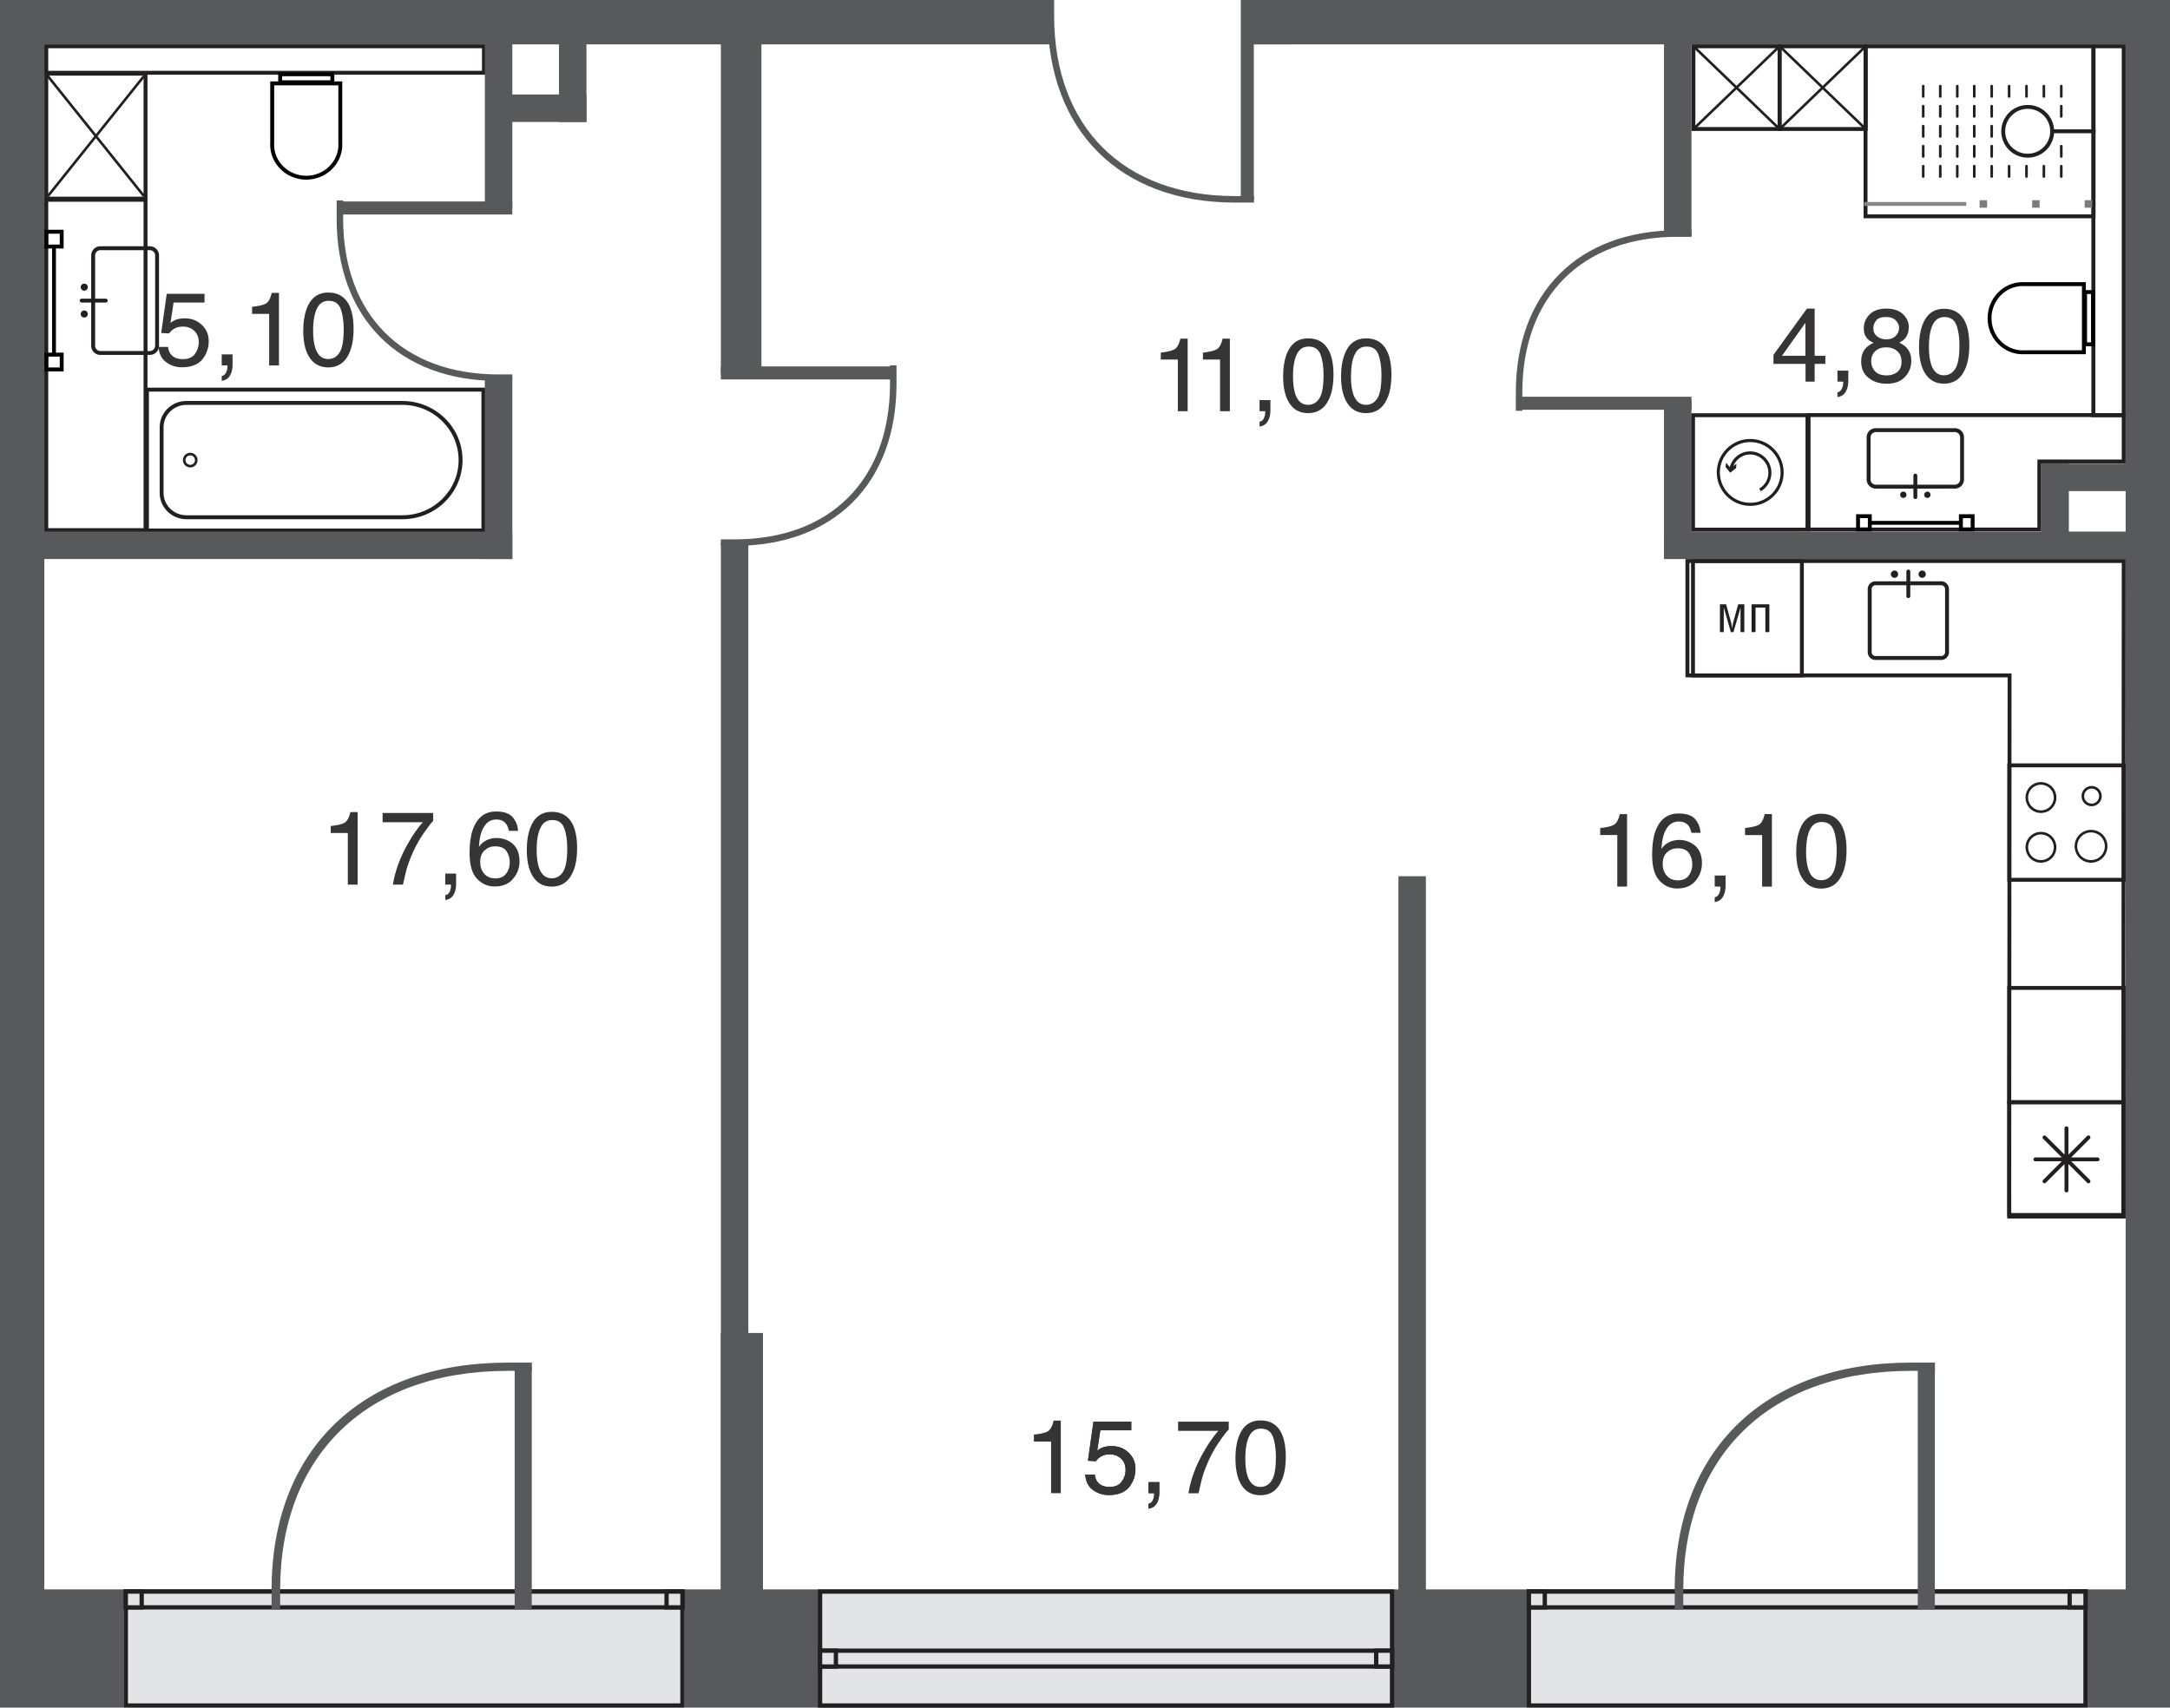
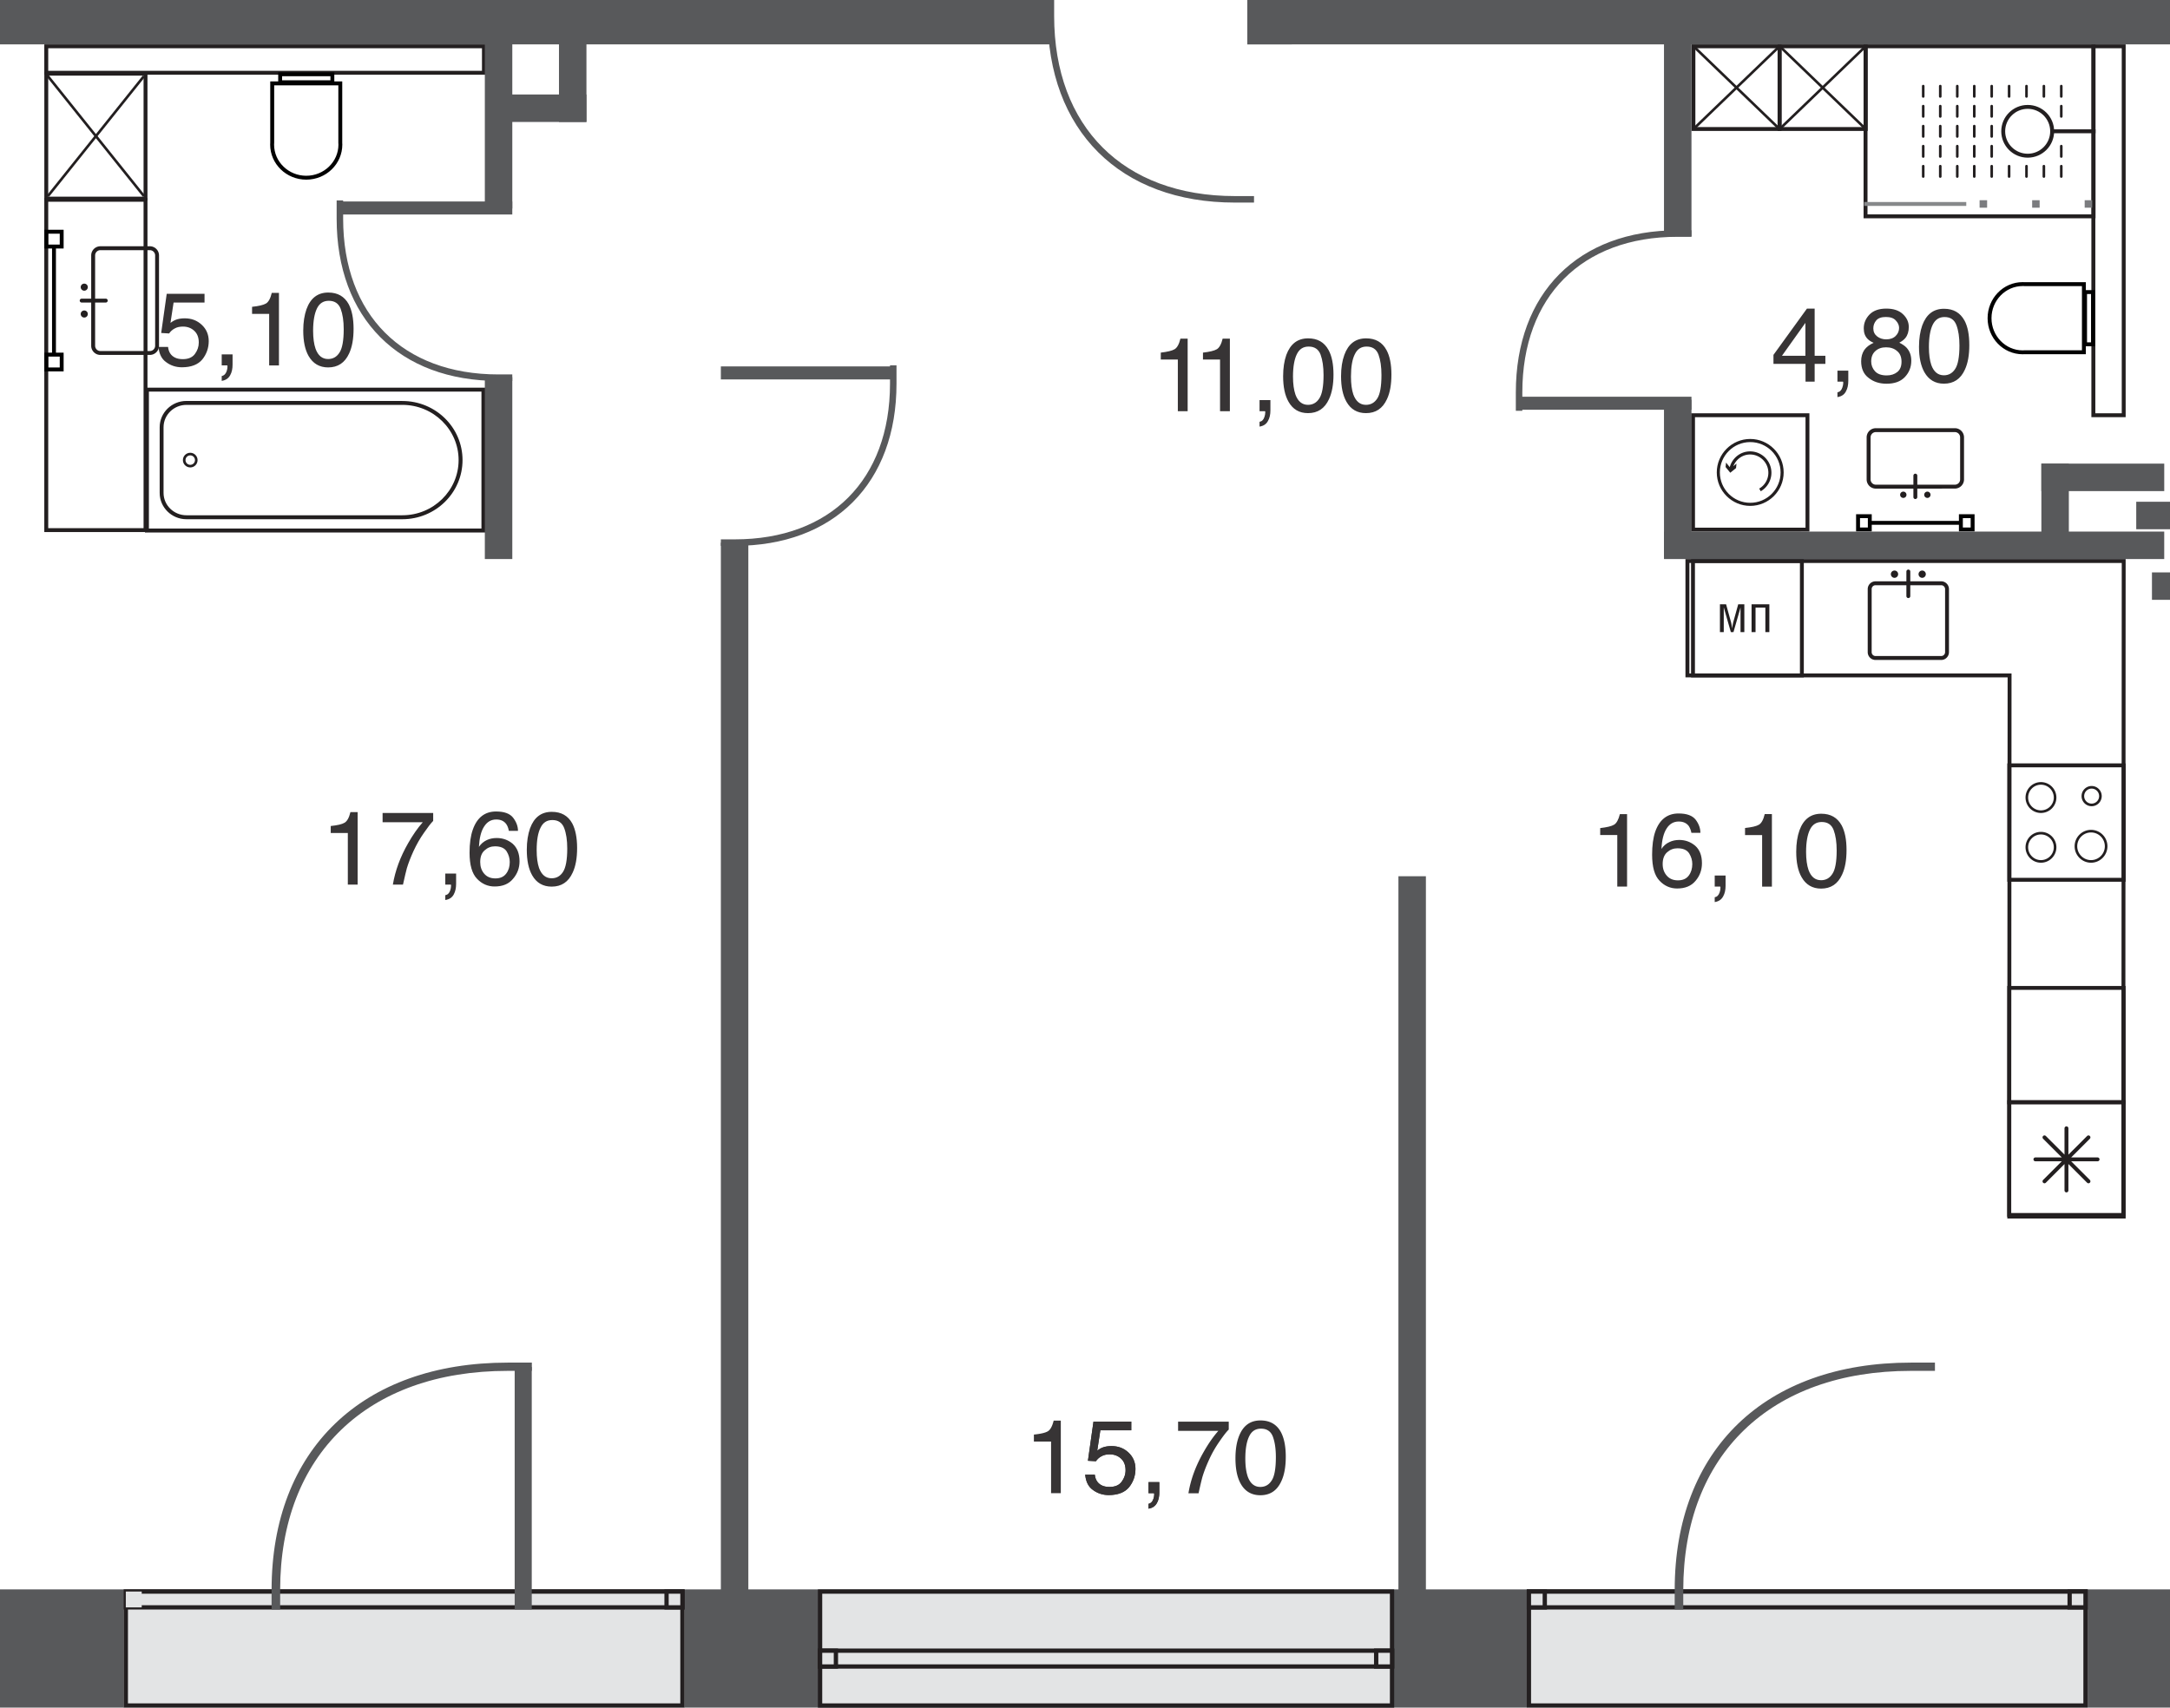
<svg xmlns="http://www.w3.org/2000/svg" version="1.1" viewBox="2300.13 2276.569 1420.028 1117.65" style="background:#E0E0E0">
  <path fill="none" stroke-width="0" d="M2300.13 2276.569h1420.028v1117.65H2300.13z" />
  <path fill="none" stroke-width="0" d="M3691.138 3316.797H2329.12V2305.588h1362.02v1011.209z" />
  <clipPath id="a">
    <path fill="none" stroke-width="0" d="M2300.13 2276.569h1420.028v1117.65H2300.13z" />
  </clipPath>
  <g data-name="Layer 154" clip-path="url(#a)">
    <g data-name="У">
      <path d="M3688.588 2308.138v238.912h-17.296v-238.912h17.296Zm2.55-2.55h-22.428v244.002h22.428v-244.002Z" fill="#231f20" stroke-width="0" />
      <path d="M3623.76 2463.76c.335 0 .986.053 1.185.053h37.594v42.012h-37.793s-.65.053-.986.053c-11.24 0-20.414-9.446-20.414-21.054s9.173-21.042 20.414-21.042v-.021Zm0-2.55c-12.69 0-22.964 10.559-22.964 23.614 0 13.046 10.275 23.604 22.964 23.604.388 0 1.185-.052 1.185-.052h40.144v-47.113h-40.144s-.797-.053-1.186-.053Z" fill="#010101" stroke-width="0" />
      <path d="M3668.49 2468.998v31.621h-2.635v-31.621h2.635Zm2.54-2.55h-7.756v36.743h7.756v-36.744Z" fill="#010101" stroke-width="0" />
-       <path d="M3635.934 2549.506h52.654v27.802h-55.205v44.53H3484.92v-72.332h151.015Zm0-2.55h-153.555v77.433h153.555v-44.53h55.204v-32.903h-55.204Z" fill="#231f20" stroke-width="0" />
      <path d="M3579.365 2559.361c1.9 0 3.453 1.553 3.453 3.453v27.518a3.449 3.449 0 0 1-3.453 3.453h-51.689a3.442 3.442 0 0 1-3.453-3.453v-27.518c0-1.9 1.522-3.453 3.453-3.453h51.689Zm0-2.55h-51.689c-3.348 0-6.035 2.687-6.035 6.003v27.518a6.013 6.013 0 0 0 6.035 6.025l51.689-.021a6.002 6.002 0 0 0 6.003-6.004v-27.518a6.002 6.002 0 0 0-6.003-6.003Zm-31.653 43.576a2.076 2.076 0 0 0-2.057-2.068c-1.166 0-2.1.934-2.1 2.068 0 1.154.935 2.057 2.1 2.057a2.054 2.054 0 0 0 2.057-2.057Zm15.742 0c0-1.134-.934-2.068-2.067-2.068s-2.068.934-2.068 2.068c0 1.154.934 2.057 2.068 2.057s2.067-.903 2.067-2.057Z" fill="#231f20" stroke-width="0" />
      <path fill="none" stroke="#231f20" stroke-linecap="round" stroke-miterlimit="24.061" stroke-width="2.55" d="M3553.515 2601.908v-14.063" />
      <path d="M3522.44 2615.668v6.14h-5.133v-6.14h5.132Zm2.539-2.55h-10.243v11.271h10.243v-11.272Zm64.745 2.55v6.14h-5.122v-6.14h5.122Zm2.55-2.55h-10.243v11.271h10.243v-11.272Z" fill="#010101" stroke-width="0" />
      <path fill="none" stroke="#010101" stroke-linecap="round" stroke-linejoin="round" stroke-width="2.55" d="M3524.675 2618.753h57.356" />
      <path d="M2615.531 2308.138v14.778h-283.842v-14.778h283.842Zm2.571-2.55h-288.984v19.878h288.984v-19.878Z" fill="#231f20" stroke-width="0" />
      <path d="M2521.537 2332.424v37.772s.063.65.063.987c0 11.271-9.457 20.413-21.064 20.413s-21.043-9.142-21.043-20.413c0-.336.063-.987.063-1.186v-37.573h41.98Zm2.55-2.571h-47.113v40.144s-.052.787-.052 1.186c0 12.688 10.59 22.963 23.614 22.963 13.045 0 23.603-10.275 23.603-22.963 0-.4-.052-1.186-.052-1.186v-40.144Z" fill="#010101" stroke-width="0" />
      <path d="M2516.352 2326.452v2.666h-31.622v-2.666h31.622Zm2.55-2.55h-36.712v7.766h36.712v-7.766Z" fill="#010101" stroke-width="0" />
      <path d="M2394.083 2408.608v213.63h-62.394v-213.63h62.394Zm2.55-2.55h-67.515v218.73h67.515v-218.73Z" fill="#231f20" stroke-width="0" />
      <path d="M2398.187 2440.293c1.9 0 3.463 1.554 3.463 3.453v59.109c0 1.9-1.563 3.453-3.463 3.453h-32.357a3.449 3.449 0 0 1-3.453-3.453v-59.109c0-1.9 1.532-3.453 3.453-3.453h32.357Zm0-2.55h-32.357c-3.337 0-6.024 2.687-6.024 6.003v59.11c0 3.315 2.687 6.002 6.024 6.002h32.357a6.009 6.009 0 0 0 6.003-6.003v-59.109a6.002 6.002 0 0 0-6.003-6.003Zm-42.915 42.033a2.296 2.296 0 0 1 2.32 2.299 2.294 2.294 0 0 1-2.32 2.319 2.313 2.313 0 0 1-2.32-2.32c0-1.28 1.05-2.298 2.32-2.298Zm0-17.579c1.301 0 2.32 1.028 2.32 2.298s-1.019 2.32-2.32 2.32c-1.27 0-2.32-1.05-2.32-2.32 0-1.28 1.05-2.298 2.32-2.298Z" fill="#231f20" stroke-width="0" />
      <path fill="none" stroke="#231f20" stroke-linecap="round" stroke-miterlimit="24.061" stroke-width="2.55" d="M2353.572 2473.3h15.774" />
      <path d="M2339.225 2509.929v7.137h-7.535v-7.106l7.535-.031Zm2.54-2.55h-12.626v12.258h12.626v-12.258Zm-2.54-77.875v7.137h-7.535v-7.137h7.535Zm2.54-2.55h-12.626v12.258h12.626v-12.258Z" fill="#010101" stroke-width="0" />
      <path fill="none" stroke="#010101" stroke-linecap="round" stroke-linejoin="round" stroke-width="2.55" d="M2335.457 2507.777v-68.565" />
      <path d="M2615.185 2532.86v89.63h-217.617v-89.63h217.617Zm2.582-2.57h-222.781v94.781h222.78v-94.781Z" fill="#231f20" stroke-width="0" />
      <path d="M2563.433 2541.55c20.298 0 36.807 16.195 36.807 36.125s-16.51 36.124-36.807 36.124h-141.317c-8.239 0-14.956-6.57-14.956-14.64v-42.968c0-8.07 6.717-14.64 14.956-14.64h141.317Zm0-2.57h-141.317c-9.656 0-17.496 7.703-17.496 17.211v42.978c0 9.477 7.84 17.212 17.496 17.212h141.317c21.746 0 39.378-17.328 39.378-38.706 0-21.368-17.632-38.664-39.378-38.664v-.032Z" fill="#231f20" stroke-width="0" />
      <path d="M2424.635 2581.642c2.172 0 3.935-1.752 3.935-3.935s-1.752-3.968-3.935-3.968-3.968 1.753-3.968 3.968c0 2.151 1.785 3.935 3.968 3.935Z" fill="none" stroke="#231f20" stroke-miterlimit="24.061" stroke-width="1.7" />
      <path d="M3668.878 2308.138v108.74h-146.67v-108.74h146.67Zm2.55-2.55h-151.791v113.841h151.791v-113.841Z" fill="#231f20" stroke-width="0" />
      <path d="M3649.01 2392.11v-6.8m0-6.308v-6.801m0-19.416v-6.77m0-6.307v-6.801m-11.386 59.203v-6.8m0-45.602v-6.801m-11.377 59.203v-6.8m0-45.602v-6.801m-11.377 59.203v-6.8m0-45.602v-6.801m-11.387 59.203v-6.8m0-6.308v-6.801m0-6.308v-6.8m0-6.308v-6.77m0-6.307v-6.801m-11.408 59.203v-6.8m0-6.308v-6.801m0-6.308v-6.8m0-6.308v-6.77m0-6.307v-6.801m-11.125 59.203v-6.8m0-6.308v-6.801m0-6.308v-6.8m0-6.308v-6.77m0-6.307v-6.801m-11.125 59.203v-6.8m0-6.308v-6.801m0-6.308v-6.8m0-6.308v-6.77m0-6.307v-6.801m-11.157 59.203v-6.8m0-6.308v-6.801m0-6.308v-6.8m0-6.308v-6.77m0-6.307v-6.801" fill="none" stroke="#231f20" stroke-linecap="round" stroke-miterlimit="24.061" stroke-width="1.7" />
      <path d="M3627.044 2347.8c8.124 0 14.715 6.601 14.715 14.693 0 8.102-6.591 14.693-14.715 14.693-8.133 0-14.756-6.591-14.756-14.693 0-8.092 6.623-14.693 14.756-14.693Zm0-2.55c-9.571 0-17.306 7.734-17.306 17.243 0 9.54 7.735 17.264 17.306 17.264 9.54 0 17.296-7.724 17.296-17.264s-7.755-17.244-17.296-17.244Z" fill="#231f20" stroke-width="0" />
      <path fill="none" stroke="#231f20" stroke-miterlimit="24.061" stroke-width="2.55" d="M3671.428 2362.493h-28.704" />
      <g fill="none" stroke-miterlimit="24.061">
        <g stroke="#7b7c7f" stroke-width="4.901">
          <path data-name="3 2" d="M3669.245 2410.057h-4.922" />
          <path data-name="7 6" d="M3634.853 2410.057h-4.901" />
          <path data-name="11 10" d="M3600.481 2410.057h-4.922" />
        </g>
        <path stroke="#86888a" stroke-width="2.55" d="M3586.838 2410.057h-66.834" />
      </g>
      <path d="M3481.644 2549.59v72.333h-72.332v-72.333h72.332Zm2.54-2.54h-77.454v77.455l77.454-.032v-77.423Z" fill="#231f20" stroke-width="0" />
      <path d="M3445.457 2607.66c-12.059 0-21.882-9.824-21.882-21.883 0-12.09 9.823-21.914 21.882-21.914s21.883 9.824 21.883 21.914c0 12.059-9.824 21.883-21.883 21.883Zm0-2.015c10.957 0 19.878-8.91 19.878-19.868s-8.921-19.877-19.878-19.877-19.867 8.92-19.867 19.877c0 10.947 8.91 19.868 19.867 19.868Z" fill="#231f20" stroke-width="0" />
      <path d="M3451.324 2596.336a11.973 11.973 0 0 0 6.003-10.37c0-6.559-5.384-11.943-11.954-11.943-5.006 0-9.194 3.17-10.957 7.672l2.047-1.7-.284 2.917-3.767 3.054-3.065-3.736.283-2.907 2.435 2.97c1.648-5.972 6.97-10.306 13.308-10.306 7.704 0 13.959 6.286 13.959 13.98a14.02 14.02 0 0 1-6.99 12.121l-.997-1.752h-.021Zm-1057.241-270.282v79.217h-62.394v-79.217h62.394Zm2.55-2.54h-67.494v84.308h67.494v-84.308Z" fill="#231f20" stroke-width="0" />
      <path fill="none" stroke="#231f20" stroke-linejoin="round" stroke-width="1.7" d="m2331.469 2404.935 62.814-78.483m.031 78.452-63.023-78.704" />
      <path d="M3463.383 2308.138v51.584h-53.82v-51.584h53.82Zm2.55-2.55h-58.92v56.674h58.92v-56.674Z" fill="#231f20" stroke-width="0" />
      <path fill="none" stroke="#231f20" stroke-linejoin="round" stroke-width="1.7" d="m3463.887 2360.31-54.806-52.77m-.031 52.77 54.984-52.906" />
      <path d="M3519.742 2308.138v51.584h-53.788v-51.584h53.788Zm2.582-2.55h-58.92v56.674h58.92v-56.674Z" fill="#231f20" stroke-width="0" />
      <path fill="none" stroke="#231f20" stroke-linejoin="round" stroke-width="1.7" d="m3520.288 2360.31-54.817-52.77m-.021 52.77 54.974-52.906" />
    </g>
    <g data-name="ухни">
      <path d="m3688.588 2645.001-.252 425.443h-72.133l.252-350.57v-2.54H3409.28v-72.332h279.308Zm2.55-2.55H3406.73v77.423h207.174l-.283 353.11h77.255l.262-430.533Z" fill="#231f20" stroke-width="0" />
      <path d="M3477.992 2645.001v72.333h-72.333v-72.333h72.333Zm2.54-2.55h-77.455v77.423h77.455v-77.423Z" fill="#231f20" stroke-width="0" />
      <path d="M3457.978 2672.058v18.21h-2.613v-16.027h-6.424v16.026h-2.602v-18.209h11.639zm-16.373 0v18.21h-2.487v-16.027h-.032l-4.586 16.026h-1.721l-4.587-16.026h-.052v16.026h-2.498v-18.209h4.02l3.316 12.006c.284.987.42 2.467.62 3.684h.031c.2-1.217.399-2.833.65-3.684l3.317-12.006h4.02-.01Zm246.983 327.124v72.332h-72.332v-72.332h72.332Zm2.55-2.572h-77.433v77.455h77.433v-77.455Z" fill="#231f20" stroke-width="0" />
      <path d="M3672.761 3035.338h-40.679m20.318 20.35v-40.68m14.41 5.941-28.788 28.767m28.788 0-28.788-28.767" fill="none" stroke="#231f20" stroke-linecap="round" stroke-miterlimit="24.061" stroke-width="2.55" />
      <path d="M3688.557 2924.414v72.333h-72.333v-72.333h72.333Zm2.55-2.54h-77.433v77.423h77.433v-77.423Zm-120.663-262.294a2.535 2.535 0 0 1 2.53 2.55v41.246a2.526 2.526 0 0 1-2.53 2.54h-42.999c-1.417 0-2.518-1.124-2.518-2.54v-41.246c0-1.417 1.102-2.55 2.518-2.55h42.999Zm0-2.55h-42.999a5.1 5.1 0 0 0-5.1 5.1v41.246c0 2.834 2.298 5.121 5.1 5.121h42.999c2.802 0 5.07-2.287 5.07-5.121v-41.246c0-2.834-2.289-5.1-5.07-5.1Zm-14.83-4.671a2.394 2.394 0 0 0 2.383 2.382c1.301 0 2.372-1.081 2.372-2.382 0-1.333-1.07-2.383-2.372-2.383s-2.383 1.05-2.383 2.383Zm-18.114 0c0 1.301 1.07 2.382 2.372 2.382a2.38 2.38 0 0 0 2.382-2.382 2.36 2.36 0 0 0-2.382-2.383 2.372 2.372 0 0 0-2.372 2.383Z" fill="#231f20" stroke-width="0" />
      <path fill="none" stroke="#231f20" stroke-linecap="round" stroke-miterlimit="24.061" stroke-width="2.55" d="M3548.929 2650.606v16.11" />
      <path d="M3688.588 2778.762v72.333h-72.332v-72.333h72.332Zm2.55-2.571h-77.433v77.454h77.433v-77.454Z" fill="#231f20" stroke-width="0" />
      <path d="M3658.603 2830.43c0 5.457 4.419 9.907 9.887 9.907 5.457 0 9.876-4.45 9.876-9.907 0-5.468-4.419-9.886-9.876-9.886a9.876 9.876 0 0 0-9.887 9.886Zm4.534-32.84c0 3.202 2.572 5.773 5.741 5.773s5.752-2.571 5.752-5.772c0-3.17-2.582-5.752-5.752-5.752s-5.74 2.582-5.74 5.752Zm-36.659 33.49c0 5.091 4.124 9.258 9.225 9.258s9.257-4.135 9.257-9.257c0-5.101-4.156-9.226-9.257-9.226s-9.225 4.125-9.225 9.226Zm0-32.534c0 5.1 4.124 9.236 9.225 9.236s9.257-4.135 9.257-9.236c0-5.122-4.156-9.257-9.257-9.257s-9.225 4.135-9.225 9.257Z" fill="none" stroke="#231f20" stroke-miterlimit="24.061" stroke-width="1.7" />
    </g>
    <g data-name="тены" fill="#58595b" stroke-width="0">
-       <path d="M2771.857 3148.969h27.55v201.706h-27.55zm0-872.505h26.552v244.82h-26.552zm-471.842 13.56h29.135v1050.954h-29.135zm1391.123-13.56h29.135v1064.535h-29.135z" />
      <path d="M3708.35 2651.173h71.084v17.978h-71.084zm-.03-374.709h291.166v17.978H3708.32zm-72.334 303.531h80.404v17.978h-80.404zm62.079 24.978h80.404v17.978h-80.404z" />
      <path d="M3635.986 2579.995h17.978v53.472h-17.978zm-970.068-287.536h17.978v63.925h-17.978z" />
      <path d="M2626.373 2338.406h57.524v17.978h-57.524zm-797.349 978.391h552.13v77.37h-552.13zm919.019 0h551.28v77.37h-551.28zm918.211 0h552.949v77.37h-552.949zM1520.13 2276.464h1467.696v29.135H1520.13zm1596.23 0h603.902v29.135H3116.36z" />
      <path d="M3116.36 2264.059h29.135v41.529h-29.135zm-498.96 26.216h17.977v122.804H2617.4zm0 233.13h17.977v119.046H2617.4zm154.457 108.32h17.978V3341h-17.978z" />
-       <path d="M2311.99 2624.473h323.408v17.978H2311.99zm1077.045-334.229h17.978v141.013h-17.978zm0 247.938h17.978v103.272h-17.978z" />
+       <path d="M2311.99 2624.473v17.978H2311.99zm1077.045-334.229h17.978v141.013h-17.978zm0 247.938h17.978v103.272h-17.978z" />
      <path d="M3389.035 2624.473h327.344v17.978h-327.344zm-173.789 225.573h17.978v489.588h-17.978z" />
    </g>
    <g data-name="вери">
      <g data-name="ходная-10">
        <g data-name="ходная 2-10">
          <g data-name="верь-межком-10" fill="none" stroke="#58595b" stroke-miterlimit="24.061">
            <path d="M3120.747 2407.024h-12.51c-74.096 0-120.41-46.232-120.41-120.065v-10.506" stroke-width="4.251" />
-             <path stroke-width="8.522" d="M3116.36 2276.464v130.56" />
          </g>
        </g>
      </g>
      <g data-name="ежком-22">
        <g data-name="ходная 2-33">
          <g data-name="верь-межком-33" fill="none" stroke="#58595b" stroke-miterlimit="24.061">
            <path d="M3294.2 2545.434v-11.975c0-64.01 39.946-104.038 103.725-104.038h9.088" stroke-width="4.251" />
            <path stroke-width="8.522" d="M3407.013 2540.48h-112.812" />
          </g>
        </g>
      </g>
      <g data-name="ежком-23">
        <g data-name="ходная 2-34">
          <g data-name="верь-межком-34" fill="none" stroke="#58595b" stroke-miterlimit="24.061">
            <path d="M2522.555 2407.737v11.975c0 64 39.944 104.039 103.734 104.039h9.078" stroke-width="4.251" />
            <path stroke-width="8.522" d="M2635.367 2412.691h-112.813" />
          </g>
        </g>
      </g>
      <g data-name="ежком-24">
        <g data-name="ходная 2-35">
          <g data-name="верь-межком-35" fill="none" stroke="#58595b" stroke-miterlimit="24.061">
            <path d="M2884.67 2515.68v11.975c0 64.01-39.946 104.038-103.725 104.038h-9.088" stroke-width="4.251" />
            <path stroke-width="8.522" d="M2771.857 2520.634h112.812" />
          </g>
        </g>
      </g>
    </g>
    <g data-name="кна" stroke-width="0">
      <path fill="#e3e4e5" d="M2836.77 3318.182h374.309v74.62h-374.31z" />
      <path d="M3209.662 3319.62v71.766h-371.476v-71.766h371.476Zm2.813-2.823h-377.123v77.391h377.123v-77.391Z" fill="#231f20" />
      <path fill="#e3e4e5" d="M2836.77 3356.91h374.34v10.39h-374.34z" />
      <path d="M3209.694 3358.295v7.556h-371.508v-7.556h371.508Zm2.833-2.802h-377.175v13.16h377.175v-13.16Z" fill="#231f20" />
      <path fill="#e3e4e5" d="M2836.77 3356.91h10.39v10.39h-10.39z" />
      <path d="M2845.742 3358.295v7.556h-7.556v-7.556h7.556Zm2.803-2.802h-13.193v13.16h13.193v-13.16Z" fill="#231f20" />
      <path fill="#e3e4e5" d="M3200.689 3356.91h10.39v10.39h-10.39z" />
      <path d="M3209.662 3358.295v7.556h-7.556v-7.556h7.556Zm2.813-2.802h-13.203v13.16h13.203v-13.16Z" fill="#231f20" />
      <path fill="#e3e4e5" d="M3300.655 3318.182h364.267v74.62h-364.267z" />
      <path d="M3663.473 3319.62v71.766h-361.432v-71.766h361.432Zm2.802-2.823h-367.037v77.391h367.037v-77.391Z" fill="#231f20" />
      <path fill="#e3e4e5" d="M3300.624 3318.182h364.297v10.39h-364.297z" />
      <path d="M3663.505 3319.62v7.536H3302.04v-7.536h361.464Zm2.833-2.823h-367.1v13.161h367.1v-13.161Z" fill="#231f20" />
      <path fill="#e3e4e5" d="M3300.655 3318.182h10.39v10.39h-10.39z" />
      <path d="M3309.629 3319.62v7.536h-7.588v-7.536h7.588Zm2.802-2.823h-13.193v13.161h13.193v-13.161Z" fill="#231f20" />
      <path fill="#e3e4e5" d="M3654.468 3318.182h10.422v10.39h-10.422z" />
      <path d="M3663.473 3319.62v7.536h-7.588v-7.536h7.588Zm2.802-2.823h-13.192v13.161h13.192v-13.161Z" fill="#231f20" />
      <g fill="#58595b" data-name="верь-2а-12">
-         <path d="M3555.1 3171.219h11.177v158.728H3555.1z" />
        <path d="M3401.64 3329.958h-5.605v-12.773c0-91.8 59.224-148.821 154.541-148.821h15.764v5.405h-15.764c-91.864 0-148.936 54.953-148.936 143.416v12.804-.031Z" />
      </g>
      <path fill="#e3e4e5" d="M2382.455 3318.182h364.266v74.62h-364.266z" />
      <path d="M2745.304 3319.62v71.766H2383.86v-71.766h361.443Zm2.802-2.823h-367.037v77.391h367.037v-77.391Z" fill="#231f20" />
      <path fill="#e3e4e5" d="M2382.455 3318.182h364.297v10.39h-364.297z" />
      <path d="M2745.325 3319.62v7.536h-361.453v-7.536h361.453Zm2.802-2.823h-367.068v13.161h367.068v-13.161Z" fill="#231f20" />
      <path fill="#e3e4e5" d="M2382.455 3318.182h10.421v10.39h-10.421z" />
-       <path d="M2391.449 3319.62v7.536h-7.588v-7.536h7.588Zm2.802-2.823h-13.192v13.161h13.192v-13.161Z" fill="#231f20" />
      <path fill="#e3e4e5" d="M2736.32 3318.182h10.39v10.39h-10.39z" />
      <path d="M2745.304 3319.62v7.536h-7.588v-7.536h7.588Zm2.802-2.823h-13.193v13.161h13.193v-13.161Z" fill="#231f20" />
      <g fill="#58595b" data-name="верь-2а-13">
        <path d="M2636.93 3171.219h11.178v158.728h-11.177z" />
        <path d="M2483.46 3329.958h-5.605v-12.773c0-91.8 59.225-148.821 154.52-148.821h15.796v5.405h-15.795c-91.875 0-148.916 54.953-148.916 143.416v12.804-.031Z" />
      </g>
      <path d="M2410.11 2503.621h-6.287c.43 4.503 2.036 7.893 5.069 9.992 2.918 2.204 6.423 3.337 10.275 3.337 6.087 0 10.59-1.784 13.391-5.174 2.719-3.4 4.167-7.452 4.167-11.954 0-4.303-1.564-7.892-4.586-10.694-3.065-2.866-6.77-4.22-11.125-4.22-2.299 0-4.45.336-6.235 1.103-.933.398-2.036 1.07-3.085 1.868l2.036-13.308h20.245v-5.688h-24.748l-3.62 25.618 5.184.315c1.018-1.448 2.267-2.55 3.758-3.316 1.48-.819 3.264-1.186 5.3-1.186 2.854 0 5.32.85 7.357 2.718 1.983 1.816 3.002 4.335 3.002 7.704 0 2.802-.872 5.258-2.572 7.556-1.7 2.236-4.303 3.338-7.871 3.338-1.868 0-3.537-.252-4.985-.966-2.719-1.27-4.335-3.652-4.67-7.042Zm54.973-26.248v4.618h11.187v33.741h6.403v-47.47h-4.702c-.85 3.674-2.183 6.025-3.8 6.959-1.752 1.018-4.806 1.7-9.078 2.152h-.01Zm63.254-1.7c-2.813-5.09-7.22-7.641-13.392-7.641-6.885 0-11.607 3.62-14.242 10.873-1.364 3.873-2.13 8.522-2.13 13.98 0 6.937 1.133 12.541 3.516 16.708 2.833 4.89 7.073 7.441 12.772 7.441 6.36 0 10.926-3.002 13.728-9.11 1.983-4.282 2.918-9.571 2.918-16.141 0-6.822-1.113-12.175-3.17-16.11Zm-6.087 31.705c-1.784 2.802-4.282 4.167-7.4 4.167-3.872 0-6.59-2.236-8.228-6.738-1.028-2.97-1.595-6.906-1.595-11.744 0-6.465.913-11.387 2.55-14.672 1.617-3.306 4.167-4.954 7.704-4.954 3.82 0 6.423 1.7 7.787 5.269 1.302 3.484 1.984 7.903 1.984 13.328 0 7.536-.966 12.626-2.802 15.345Zm-77.035 15.323v3.138c2.687-.42 4.44-1.668 5.552-3.704 1.102-1.953 1.554-4.272 1.554-6.97v-6.674h-7.106v7.21h3.621c.084.147.084.315.147.43v.399c0 .986-.178 1.92-.514 2.939-.651 1.9-1.753 2.917-3.254 3.232Zm614.524-15.343v4.523h11.156v33.805h6.423v-47.48h-4.733c-.871 3.652-2.204 6.003-3.82 6.937-1.7 1.018-4.755 1.7-9.057 2.215h.031Zm27.602 0v4.523h11.177v33.805h6.434v-47.48h-4.734c-.87 3.652-2.204 6.003-3.82 6.937-1.7 1.018-4.754 1.7-9.057 2.215Zm82.177-1.7c-2.802-5.154-7.21-7.641-13.36-7.641-6.874 0-11.576 3.589-14.263 10.81-1.364 3.883-2.1 8.553-2.1 13.98 0 7 1.166 12.541 3.538 16.708 2.802 4.953 7.021 7.44 12.74 7.44 6.34 0 10.926-3.001 13.729-9.14 1.962-4.188 2.949-9.572 2.949-16.11 0-6.791-1.102-12.196-3.233-16.048Zm-6.076 31.705c-1.764 2.802-4.304 4.167-7.368 4.167-3.852 0-6.623-2.267-8.239-6.77-1.018-3.001-1.585-6.885-1.585-11.723 0-6.507.914-11.408 2.52-14.661 1.668-3.37 4.166-4.986 7.734-4.986 3.82 0 6.423 1.7 7.787 5.237 1.27 3.485 1.953 7.903 1.953 13.392 0 7.473-.934 12.626-2.802 15.344Zm43.985-31.706c-2.77-5.153-7.22-7.64-13.33-7.64-6.905 0-11.607 3.589-14.241 10.81-1.417 3.883-2.152 8.553-2.152 13.98 0 7 1.165 12.541 3.537 16.708 2.802 4.953 7.053 7.44 12.773 7.44 6.37 0 10.894-3.001 13.728-9.14 1.983-4.188 2.917-9.572 2.917-16.11 0-6.791-1.102-12.196-3.232-16.048Zm-6.025 31.706c-1.784 2.802-4.303 4.167-7.388 4.167-3.883 0-6.602-2.267-8.27-6.77-1.018-3.001-1.553-6.885-1.553-11.723 0-6.507.87-11.408 2.54-14.661 1.616-3.37 4.166-4.986 7.703-4.986 3.82 0 6.402 1.7 7.756 5.237 1.28 3.485 1.952 7.903 1.952 13.392 0 7.473-.934 12.626-2.74 15.344Zm-77.034 15.26v3.138c2.634-.42 4.418-1.606 5.52-3.705 1.134-1.952 1.585-4.271 1.585-6.906v-6.737h-7.105v7.273h3.62c.085.115.085.251.116.398v.42c0 .934-.199 1.9-.535 2.918-.598 1.93-1.7 2.949-3.2 3.2v.001Zm222.917 265.917v4.523h11.178v33.752h6.402v-47.417h-4.702c-.903 3.642-2.204 5.993-3.82 6.927-1.7 1.028-4.754 1.7-9.057 2.214Zm62.478-5.49c-2.12-2.718-5.835-4.082-11.209-4.082-7.283 0-12.436 3.935-15.239 11.86-1.406 4.082-2.057 9.151-2.057 15.091 0 8.04 1.585 13.675 4.839 17.044 3.17 3.4 7.074 5.101 11.523 5.101 5.206 0 9.257-1.616 12.06-5.017 2.823-3.285 4.187-7.189 4.187-11.492 0-5.038-1.47-8.858-4.418-11.471-3.002-2.519-6.455-3.789-10.475-3.789-2.35 0-4.534.483-6.339 1.365-2.13.934-3.904 2.424-5.268 4.523.283-5.751 1.364-10.243 3.337-13.308 1.963-3.138 4.65-4.639 7.956-4.639 2.949 0 5.153 1.018 6.601 2.97.703 1.103 1.354 2.55 1.7 4.42h5.888c0-2.95-.997-5.773-3.085-8.575Zm-4.502 36.513c-1.585 2.13-3.904 3.17-7.106 3.17-3.148 0-5.52-1.019-7.304-3.055s-2.687-4.534-2.687-7.64c0-3.4.987-6.003 2.939-7.704 1.9-1.7 4.166-2.581 6.738-2.581 3.715 0 6.234 1.112 7.672 3.348 1.364 2.172 2.036 4.555 2.036 6.937 0 2.907-.735 5.405-2.288 7.525Zm16.96 14.242v3.148c2.687-.43 4.418-1.679 5.52-3.715 1.102-1.952 1.585-4.271 1.585-6.937v-6.707h-7.105v7.22h3.62c.085.169.085.316.116.42v.43c0 .935-.168 1.922-.514 2.94-.65 1.93-1.753 2.949-3.222 3.2Zm19.846-45.329v4.618h11.177v33.742h6.403v-47.47h-4.702c-.85 3.684-2.183 6.024-3.79 6.958-1.73 1.029-4.817 1.7-9.088 2.152Zm63.244-1.69c-2.802-5.1-7.22-7.65-13.392-7.65-6.885 0-11.608 3.63-14.242 10.872-1.364 3.884-2.12 8.523-2.12 13.99 0 6.927 1.134 12.542 3.537 16.698 2.802 4.901 7.042 7.441 12.741 7.441 6.37 0 10.925-3.001 13.728-9.14 1.983-4.241 2.918-9.541 2.918-16.111 0-6.843-1.081-12.175-3.17-16.11v.01Zm-6.087 31.706c-1.784 2.802-4.282 4.156-7.389 4.156-3.883 0-6.601-2.235-8.239-6.738-1.018-2.97-1.585-6.906-1.585-11.744 0-6.454.903-11.377 2.54-14.661 1.617-3.317 4.167-4.954 7.704-4.954 3.82 0 6.423 1.7 7.787 5.258 1.301 3.484 1.984 7.903 1.984 13.34 0 7.524-.966 12.625-2.803 15.343Zm-38.559-333.777h20.98v11.639h5.971v-11.64h7.021v-5.289h-7.021v-30.887h-5.038l-21.913 30.289v5.888Zm5.551-5.29 15.345-21.547v21.547h-15.345Zm56.14-10.957c.933.934 2.255 1.784 3.872 2.456-2.635 1.165-4.723 2.718-6.119 4.68-1.385 2.121-2.057 4.493-2.057 7.39 0 4.775 1.606 8.459 4.87 10.893 3.17 2.55 7.126 3.82 11.712 3.82 5.185 0 9.152-1.385 11.975-4.324 2.802-2.949 4.25-6.517 4.25-10.705 0-3.6-1.101-6.423-3.221-8.69-1.113-1.133-2.635-2.151-4.618-3.148 1.784-.934 3.054-1.952 3.935-3.023 1.501-1.815 2.267-4.282 2.267-7.22 0-3.254-1.28-6.035-3.883-8.47-2.571-2.403-6.202-3.59-10.789-3.59-4.723 0-8.375 1.218-10.978 3.821-2.519 2.603-3.82 5.604-3.82 9.141 0 2.886.819 5.185 2.603 6.969Zm18.282-2.036c-1.501 1.49-3.569 2.236-6.224 2.236-2.235 0-4.25-.651-5.867-1.9-1.7-1.333-2.54-3.054-2.54-5.269 0-2.036.651-3.736 1.921-5.237 1.301-1.532 3.422-2.235 6.287-2.235 2.917 0 5.069.703 6.454 2.235 1.438 1.5 2.204 3.117 2.204 4.901 0 2.036-.766 3.82-2.235 5.258v.011Zm1.102 23.583c-1.869 1.49-4.156 2.256-6.99 2.256-3.4 0-5.972-.903-7.64-2.718-1.617-1.784-2.498-3.957-2.498-6.423 0-2.94.934-5.185 2.718-6.79 1.816-1.67 4.167-2.467 6.99-2.467 2.949 0 5.415.797 7.252 2.466 1.9 1.522 2.886 3.852 2.886 6.99 0 2.95-.903 5.206-2.718 6.686Zm43.912-33.69c-2.834-5.132-7.221-7.672-13.392-7.672-6.906 0-11.577 3.652-14.242 10.894-1.354 3.852-2.12 8.49-2.12 13.99 0 6.906 1.185 12.531 3.568 16.698 2.802 4.87 6.99 7.441 12.74 7.441 6.34 0 10.926-3.022 13.697-9.141 1.984-4.24 2.918-9.572 2.918-16.11 0-6.843-1.05-12.196-3.17-16.11v.01Zm-6.088 31.706c-1.784 2.802-4.303 4.156-7.357 4.156-3.904 0-6.622-2.267-8.239-6.706-1.018-3.033-1.584-6.938-1.584-11.776 0-6.486.902-11.408 2.518-14.672 1.67-3.306 4.156-4.975 7.704-4.975 3.82 0 6.391 1.7 7.756 5.258 1.333 3.485 2.004 7.903 2.004 13.371 0 7.494-.986 12.626-2.802 15.344Zm-77.034 15.281v3.149c2.697-.43 4.481-1.648 5.52-3.684 1.134-1.952 1.585-4.303 1.585-6.99v-6.654h-7.105v7.22h3.631c.084.106.084.284.168.42v.43c0 .934-.23 1.869-.567 2.94-.62 1.867-1.669 2.917-3.232 3.169Zm-985.979 283.863v4.565h11.188v33.795h6.423v-47.47h-4.723c-.881 3.684-2.151 5.972-3.83 6.958-1.69 1.029-4.755 1.7-9.057 2.152Zm74.967 45.276v3.138c2.666-.368 4.45-1.617 5.552-3.653 1.07-1.983 1.532-4.271 1.532-6.968v-6.675h-7.084v7.241h3.652c.032.116.032.263.116.368v.43c0 .986-.23 1.92-.535 2.95-.63 1.888-1.732 2.906-3.233 3.169Zm-7.924-48.614v-5.185h-33.102v6.035h26.301c-3.368 3.79-6.538 8.386-9.56 13.675-5.185 9.026-8.502 18.063-10.024 27.172h6.623c1.102-4.953 1.92-8.459 2.519-10.673 1.018-3.39 2.466-7.126 4.365-11.293 2.005-4.303 4.24-8.26 6.843-11.943 2.519-3.653 4.503-6.255 6.035-7.788Zm52.319-2.088c-2.13-2.719-5.804-4.083-11.188-4.083-7.305 0-12.426 3.967-15.197 11.86-1.448 4.082-2.13 9.152-2.13 15.092 0 8.039 1.616 13.675 4.848 17.044 3.19 3.4 7.106 5.09 11.524 5.09 5.258 0 9.257-1.606 12.059-5.006 2.886-3.316 4.272-7.19 4.272-11.46 0-5.07-1.554-8.89-4.471-11.503-2.97-2.488-6.455-3.758-10.506-3.758-2.288 0-4.503.452-6.34 1.302-2.13.986-3.903 2.456-5.268 4.502.315-5.699 1.365-10.19 3.37-13.255 1.983-3.138 4.617-4.67 7.986-4.67 2.939 0 5.09 1.018 6.539 3.001.766 1.102 1.353 2.52 1.7 4.44h5.972c0-2.939-1.05-5.794-3.17-8.596Zm-4.503 36.512c-1.563 2.12-3.904 3.202-7.105 3.202-3.148 0-5.52-1.018-7.305-3.054-1.784-2.068-2.634-4.618-2.634-7.672 0-3.4.934-5.983 2.939-7.673 1.9-1.731 4.114-2.602 6.717-2.602 3.704 0 6.192 1.102 7.64 3.306 1.365 2.214 2.036 4.586 2.036 6.968 0 2.939-.703 5.405-2.288 7.525Zm43.198-32.776c-2.802-5.1-7.273-7.588-13.392-7.588-6.905 0-11.607 3.59-14.242 10.81-1.353 3.883-2.12 8.522-2.12 13.98 0 6.937 1.134 12.542 3.516 16.74 2.803 4.922 7.074 7.41 12.762 7.41 6.371 0 10.926-3.003 13.728-9.142 1.984-4.25 2.918-9.54 2.918-16.11 0-6.79-1.102-12.175-3.17-16.11v.01Zm-6.087 31.758c-1.784 2.771-4.303 4.136-7.389 4.136-3.883 0-6.59-2.236-8.27-6.738-1.018-3.002-1.553-6.885-1.553-11.723 0-6.507.882-11.409 2.55-14.662 1.617-3.369 4.156-4.985 7.704-4.985 3.82 0 6.392 1.7 7.756 5.237 1.322 3.484 2.004 7.903 2.004 13.392 0 7.472-.986 12.625-2.802 15.344Z" fill="#373435" />
      <g fill="#373435">
        <path d="M3016.562 3241.683h-6.287c.43 4.534 2.047 7.934 5.07 9.991 2.949 2.215 6.433 3.38 10.274 3.38 6.087 0 10.59-1.784 13.392-5.185 2.718-3.4 4.167-7.451 4.167-11.943 0-4.303-1.564-7.903-4.587-10.737-3.064-2.833-6.738-4.187-11.125-4.187-2.298 0-4.418.336-6.234 1.102-.934.367-2.004 1.08-3.085 1.868l2.036-13.308h20.245v-5.688h-24.737l-3.632 25.63 5.216.303c1.018-1.437 2.236-2.55 3.737-3.305 1.469-.83 3.253-1.197 5.29-1.197 2.864 0 5.32.85 7.356 2.719 2.015 1.815 3.033 4.334 3.033 7.672 0 2.833-.902 5.3-2.602 7.588-1.7 2.235-4.303 3.337-7.872 3.337-1.868 0-3.537-.252-4.985-.955-2.718-1.28-4.324-3.652-4.67-7.084v-.001Zm35.138 19.112v3.148c2.655-.43 4.418-1.68 5.52-3.715 1.102-1.952 1.553-4.303 1.553-6.958v-6.686h-7.073v7.22h3.589c.084.137.084.316.147.42v.4c0 .965-.168 1.899-.515 2.948-.65 1.89-1.752 2.908-3.222 3.222Z" />
        <path d="M2976.701 3215.466v4.587h11.24v33.752h6.371v-47.48h-4.67c-.903 3.705-2.204 6.056-3.82 6.99-1.7 1.028-4.786 1.7-9.12 2.151Zm39.892 26.217h-6.318c.43 4.534 2.047 7.934 5.07 10.054 2.949 2.152 6.433 3.317 10.274 3.317 6.087 0 10.59-1.763 13.392-5.185 2.718-3.4 4.135-7.451 4.135-11.943 0-4.303-1.585-7.934-4.555-10.674-3.064-2.896-6.738-4.25-11.125-4.25-2.298 0-4.418.336-6.202 1.102-.934.367-2.036 1.08-3.117 1.931l2.046-13.34h20.235v-5.719h-24.737l-3.632 25.619 5.216.314c1.018-1.469 2.236-2.55 3.737-3.284 1.469-.85 3.253-1.218 5.29-1.218 2.864 0 5.32.882 7.367 2.719 2.004 1.815 3.022 4.366 3.022 7.672 0 2.833-.902 5.3-2.602 7.588-1.7 2.298-4.303 3.337-7.872 3.337-1.868 0-3.505-.252-4.953-.934-2.719-1.301-4.356-3.705-4.702-7.105h.031v-.001Zm35.107 19.112v3.148c2.655-.43 4.418-1.68 5.52-3.715 1.102-1.952 1.553-4.303 1.553-6.938v-6.706h-7.073v7.22h3.589c.084.169.084.316.147.42v.43c0 .935-.168 1.921-.567 2.94-.598 1.93-1.7 2.949-3.17 3.2Zm52.517-48.603v-5.185h-33.154v6.003h26.354c-3.37 3.82-6.539 8.407-9.572 13.728-5.174 9.005-8.543 18.062-10.013 27.151h6.623c1.07-4.922 1.92-8.47 2.519-10.673 1.018-3.4 2.456-7.137 4.355-11.293a73.876 73.876 0 0 1 6.822-11.954c2.55-3.705 4.502-6.276 6.066-7.777Zm34.141 1.668c-2.802-5.153-7.283-7.65-13.392-7.65-6.885 0-11.607 3.6-14.242 10.82-1.417 3.873-2.12 8.543-2.12 13.98 0 7 1.123 12.541 3.506 16.74 2.802 4.921 7.084 7.409 12.772 7.409 6.371 0 10.926-3.002 13.728-9.141 1.984-4.188 2.918-9.54 2.918-16.11 0-6.79-1.102-12.175-3.17-16.048Zm-6.087 31.706c-1.784 2.802-4.282 4.156-7.389 4.156-3.883 0-6.601-2.267-8.239-6.759-1.017-3.001-1.584-6.884-1.584-11.723 0-6.517.902-11.408 2.54-14.661 1.616-3.37 4.166-4.986 7.703-4.986 3.82 0 6.423 1.7 7.787 5.238 1.27 3.484 1.953 7.892 1.953 13.391 0 7.473-.934 12.626-2.771 15.344Z" />
      </g>
    </g>
  </g>
</svg>